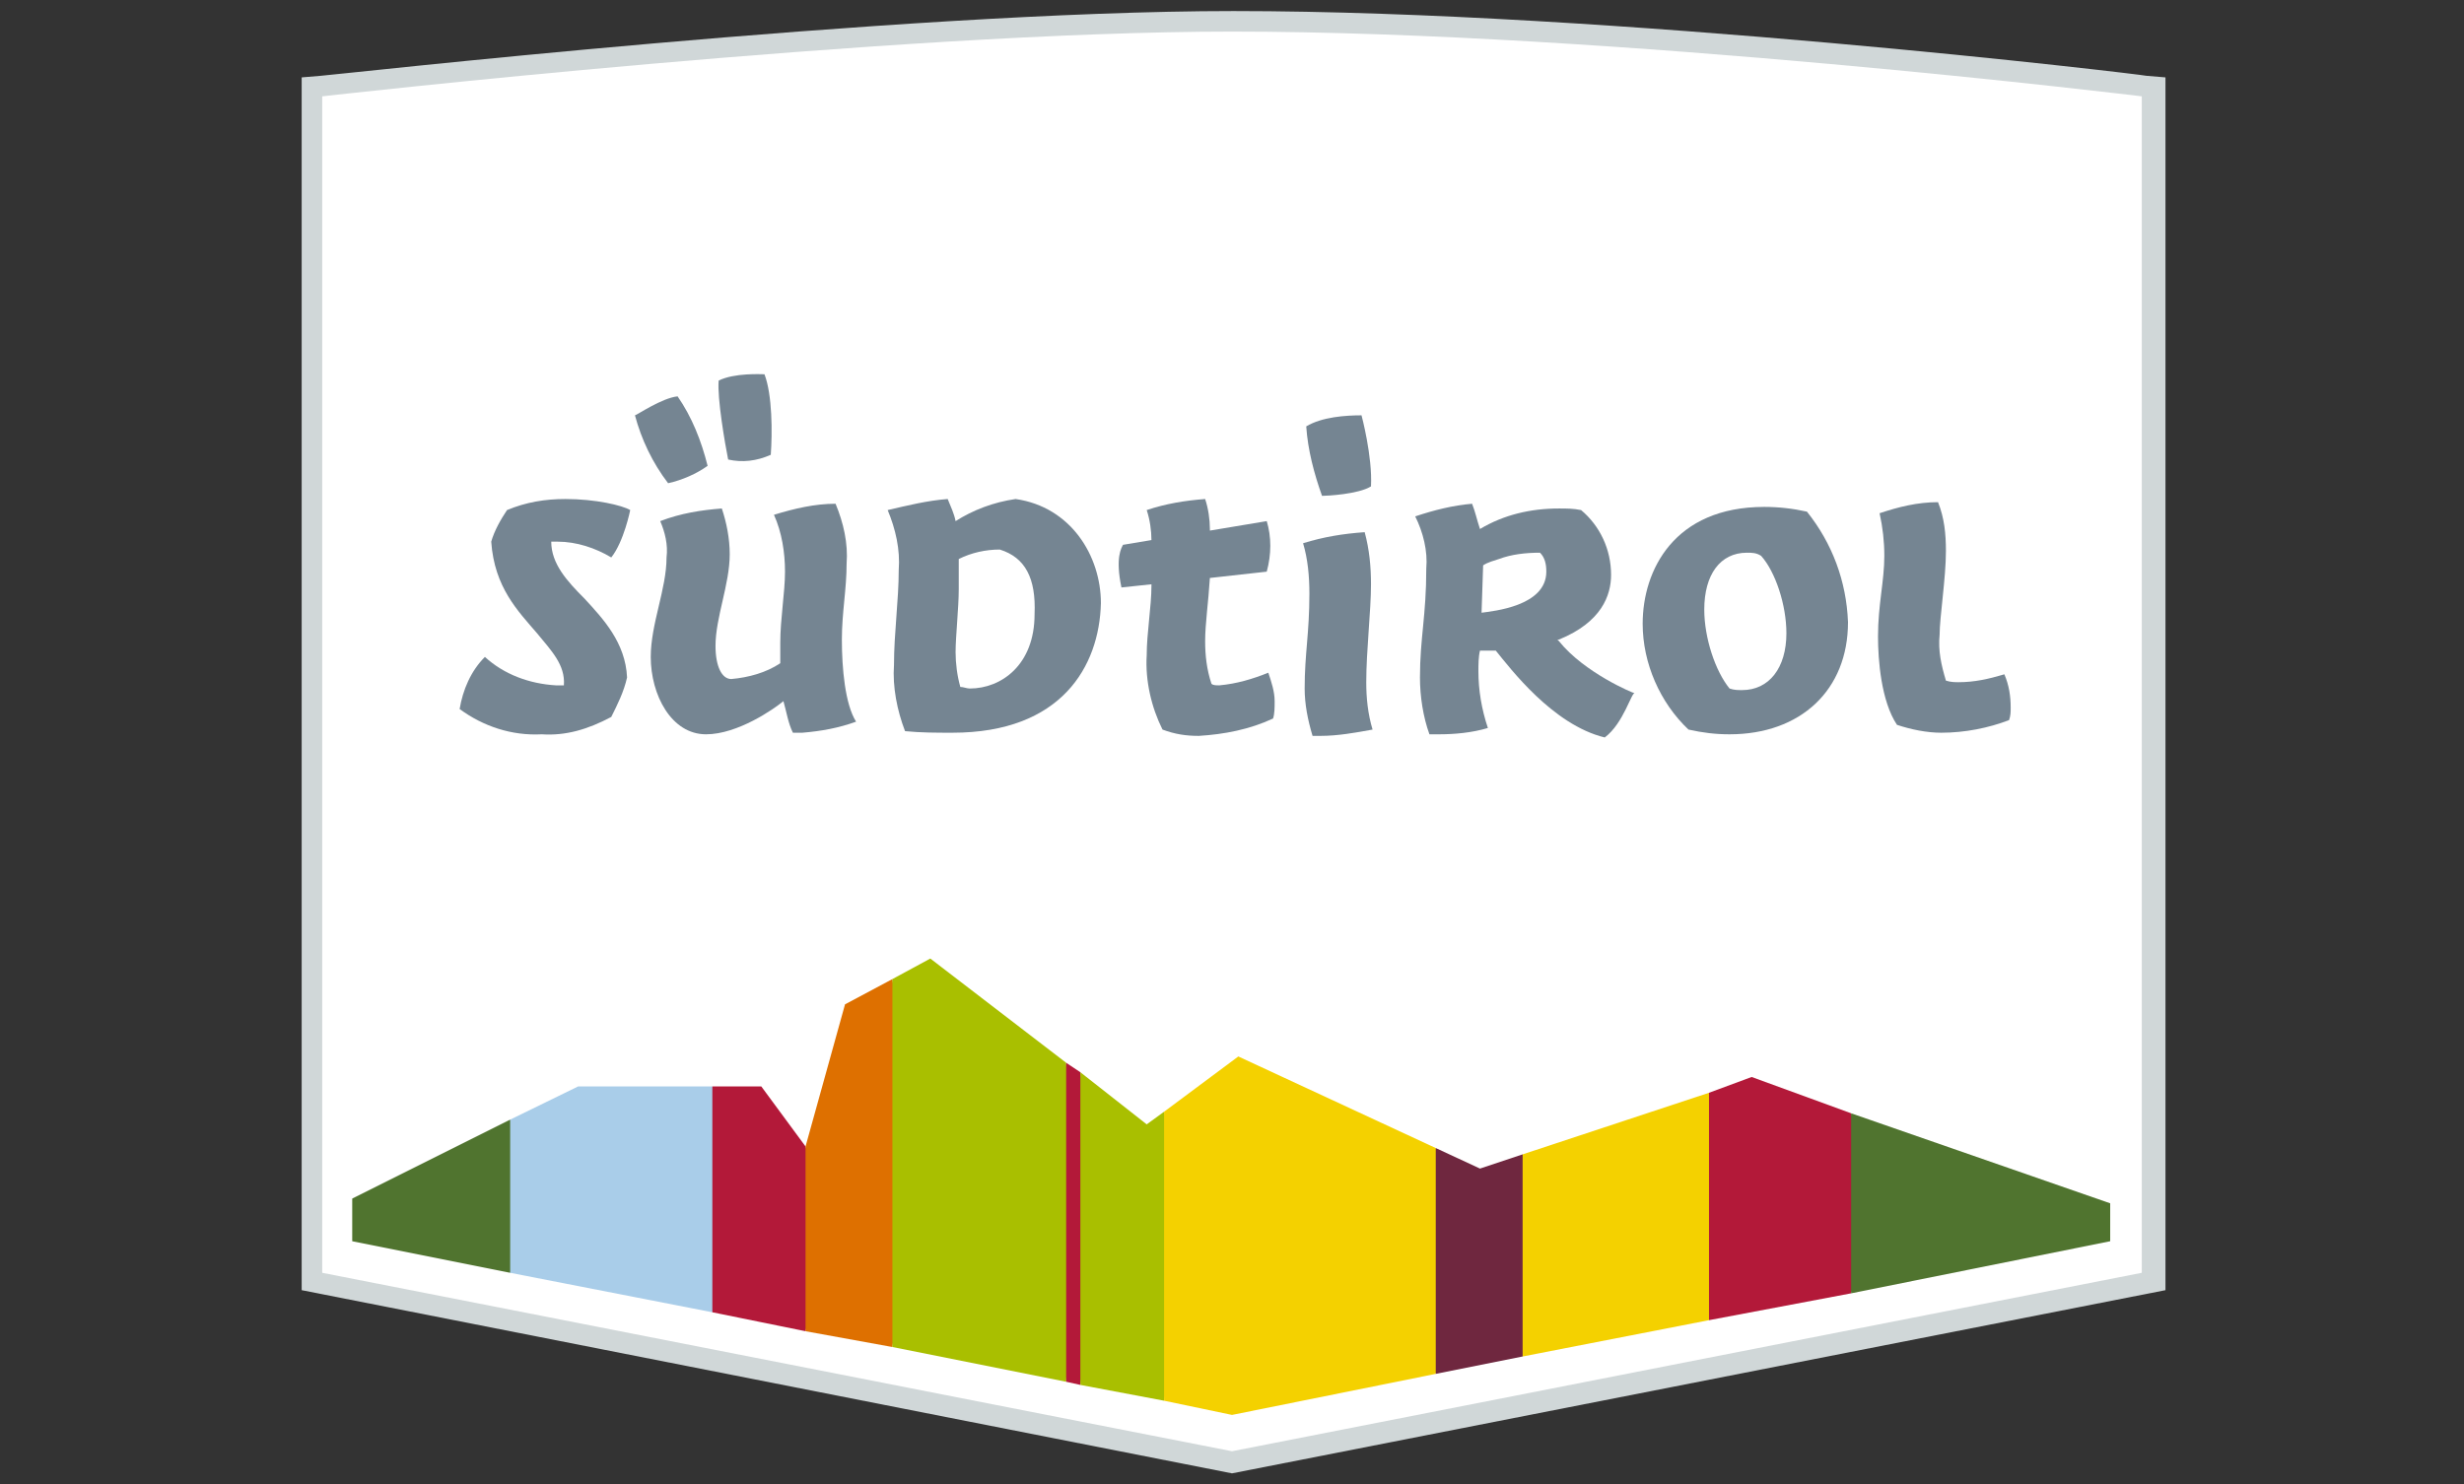
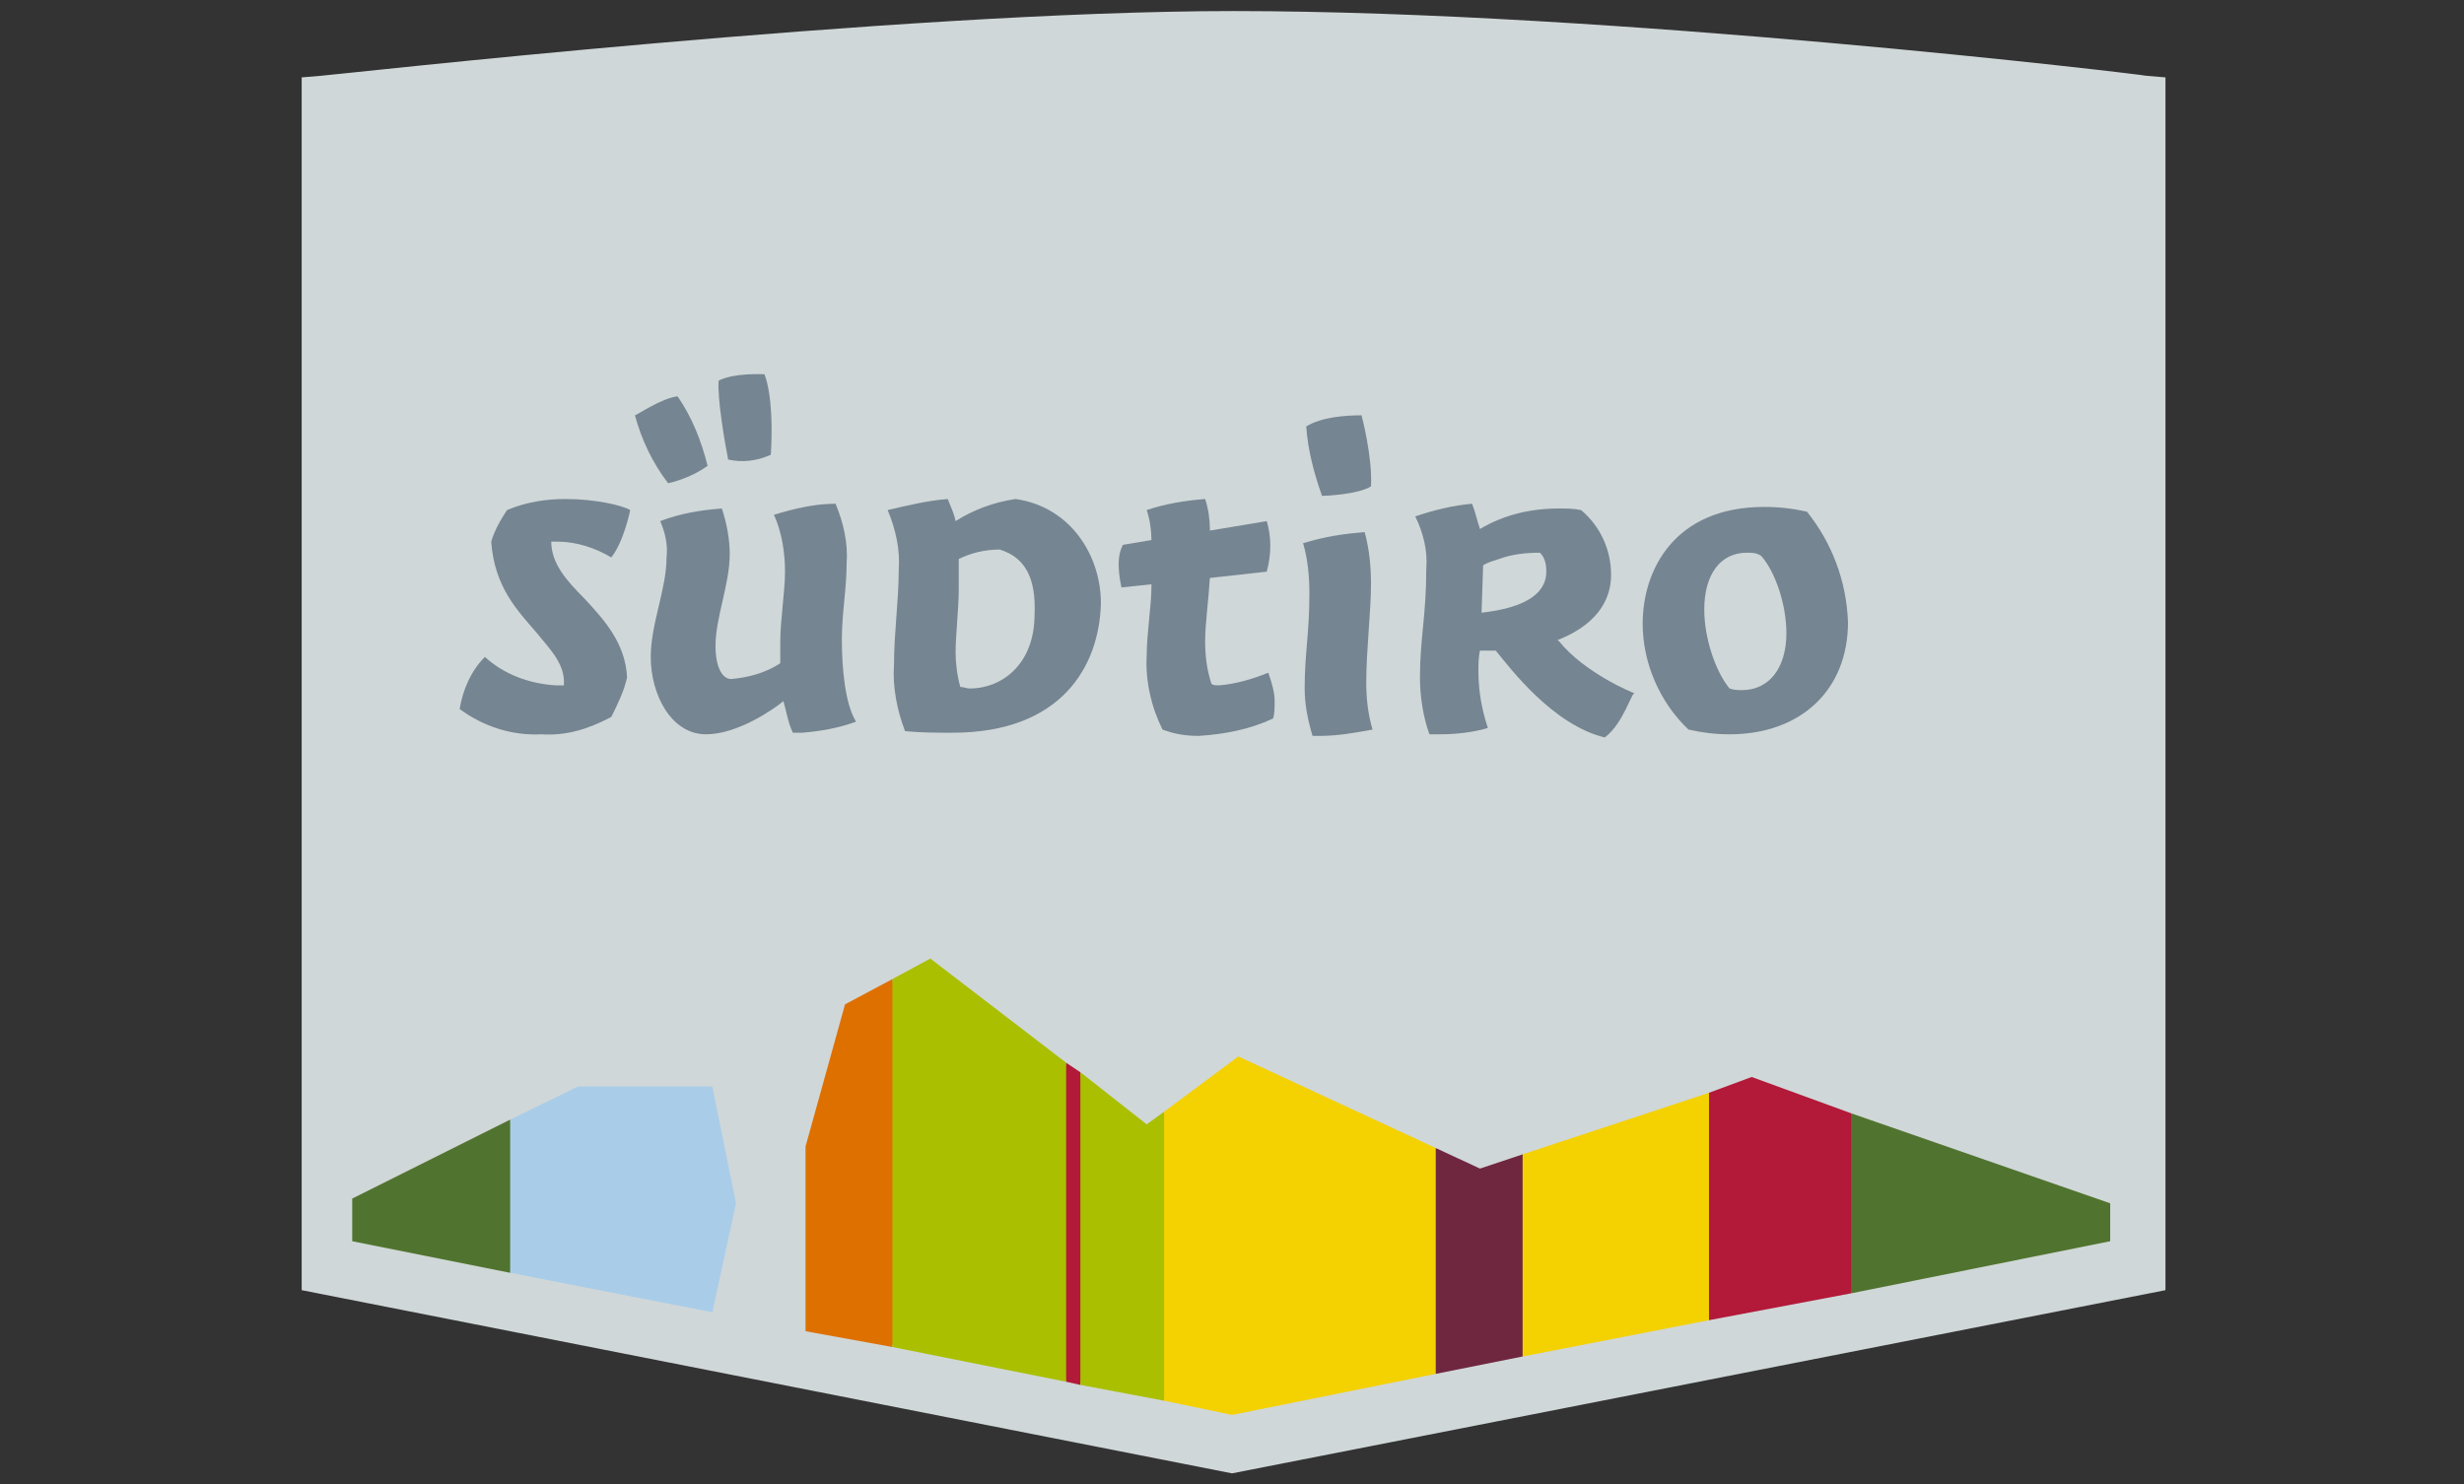
<svg xmlns="http://www.w3.org/2000/svg" version="1.1" id="Ebene_1" x="0px" y="0px" viewBox="0 0 156 94" style="enable-background:new 0 0 156 94;" xml:space="preserve">
  <rect x="0" y="0" width="156" height="94" fill="#333333" stroke="none" />
  <style type="text/css">
	.st0{fill:none;}
	.st1{fill:#D0D7D8;}
	.st2{fill:#FFFFFF;}
	.st3{fill:#50742F;}
	.st4{fill:#A9CDE9;}
	.st5{fill:#B31939;}
	.st6{fill:#DE7000;}
	.st7{fill:#A9BF00;}
	.st8{fill:#F4D100;}
	.st9{fill:#6F273F;}
	.st10{fill:#758592;}
</style>
  <g id="BoundingBox">
    <rect class="st0" width="156" height="94" />
  </g>
  <g id="Ebene_2_1_">
    <g id="Südtirol">
      <g id="Badge">
        <g id="Badge_Outline">
          <path id="Outline" class="st1" d="M19.1,81.7V4.9l1.2-0.1c0.4,0,36.5-4.1,57.8-4.1c23.9,0,57.4,4,57.8,4.1l1.2,0.1v76.8L78,93.3      L19.1,81.7z" />
-           <path id="Badge-2" class="st2" d="M78,2c24.1,0,57.6,4.1,57.6,4.1v74.5L78,91.9L20.4,80.6V6.1C20.4,6.1,56.5,2,78,2z" />
        </g>
        <g id="Panorama">
          <polygon class="st3" points="22.3,75.9 22.3,78.6 32.3,80.6 34.3,75.8 32.3,70.9     " />
          <polygon class="st4" points="36.6,68.8 32.3,70.9 32.3,80.6 45.1,83.1 46.6,76.2 45.1,68.8     " />
-           <polygon class="st5" points="51,72.6 48.2,68.8 45.1,68.8 45.1,83.1 51,84.3 52.6,77.6     " />
          <polygon class="st6" points="56.5,85.3 58,73.7 56.5,62 53.5,63.6 51,72.6 51,84.3     " />
          <polygon class="st7" points="67.5,67.3 68.1,76.6 67.5,87.5 56.5,85.3 56.5,62 58.9,60.7     " />
          <polygon class="st5" points="67.5,67.3 67.5,87.5 68.4,87.7 69.9,77.7 68.4,67.9     " />
          <polygon class="st7" points="73.7,70.4 72.6,71.2 68.4,67.9 68.4,87.7 73.7,88.7 75.6,78.8     " />
          <polygon class="st8" points="90.9,87 92.1,79.2 90.9,72.7 78.4,66.9 73.7,70.4 73.7,88.7 78,89.6     " />
          <polygon class="st9" points="96.4,85.9 98.1,79.4 96.4,73.1 93.7,74 90.9,72.7 90.9,87     " />
          <polygon class="st8" points="108.2,83.6 109.9,76.3 108.2,69.2 96.4,73.1 96.4,85.9     " />
          <polygon class="st5" points="117.2,81.9 119.1,76.2 117.2,70.5 110.9,68.2 108.2,69.2 108.2,83.6     " />
          <polygon class="st3" points="117.2,70.5 117.2,81.9 133.6,78.6 133.6,76.2     " />
        </g>
        <g id="Südtirol_M">
          <path class="st10" d="M34.3,46.5c-1.9,0.1-3.7-0.5-5.2-1.6c0.2-1.2,0.7-2.4,1.6-3.3c1.2,1.1,2.8,1.7,4.5,1.8c0.2,0,0.3,0,0.5,0      c0.1-1.3-0.8-2.2-1.7-3.3c-1.2-1.4-2.7-2.9-2.9-5.8c0.2-0.7,0.6-1.4,1-2c1.2-0.5,2.4-0.7,3.7-0.7c1.9,0,3.6,0.4,4.1,0.7      c0,0-0.4,2-1.2,3c-1-0.6-2.2-1-3.4-1c-0.1,0-0.3,0-0.4,0c0,1.4,1,2.5,2.1,3.6c1.2,1.3,2.6,2.8,2.7,5c-0.2,0.9-0.6,1.7-1,2.5      C37.2,46.2,35.8,46.6,34.3,46.5z" />
          <path class="st10" d="M44.7,46.5c-2.2,0-3.5-2.5-3.5-4.9c0-2.1,1-4.3,1-6.3c0.1-0.8-0.1-1.6-0.4-2.3c1.3-0.5,2.6-0.7,3.9-0.8      c0.3,0.9,0.5,1.9,0.5,2.9c0,1.9-0.9,4-0.9,5.8c0,1.3,0.4,2.1,1,2.1c1.1-0.1,2.2-0.4,3.1-1c0-0.1,0-0.6,0-1.3      c0-1.5,0.3-3.2,0.3-4.5c0-1.2-0.2-2.5-0.7-3.6c1.3-0.4,2.6-0.7,3.9-0.7c0.5,1.2,0.8,2.5,0.7,3.8c0,1.6-0.3,3.1-0.3,4.8      c0,1.8,0.2,4.1,0.9,5.2c-1.1,0.4-2.2,0.6-3.4,0.7c-0.2,0-0.5,0-0.6,0c-0.3-0.6-0.4-1.3-0.6-2C49,44.9,46.7,46.5,44.7,46.5z       M42.3,30.6c-1-1.3-1.7-2.8-2.1-4.3l0,0c0.1,0,1.7-1.1,2.7-1.2c0.9,1.3,1.5,2.8,1.9,4.4C44.1,30,43.2,30.4,42.3,30.6z       M46.1,29.1c-0.2-1-0.7-3.9-0.6-5c1-0.5,2.7-0.4,2.9-0.4c0.5,1.3,0.5,3.7,0.4,5.1C47.9,29.2,47,29.3,46.1,29.1z" />
          <path class="st10" d="M60.3,46.4c-1,0-2,0-3-0.1c-0.5-1.3-0.8-2.8-0.7-4.2c0-2,0.3-4.1,0.3-6c0.1-1.3-0.2-2.6-0.7-3.8      c1.3-0.3,2.5-0.6,3.8-0.7c0.2,0.5,0.4,0.9,0.5,1.4c1.1-0.7,2.4-1.2,3.8-1.4c3.5,0.5,5.4,3.6,5.4,6.6      C69.6,42.2,67.2,46.4,60.3,46.4z M63.3,34.8c-0.9,0-1.8,0.2-2.6,0.6c0,0.2,0,0.6,0,1.9c0,1.2-0.2,3-0.2,4c0,0.7,0.1,1.5,0.3,2.2      c0.2,0,0.4,0.1,0.6,0.1c2,0,4.1-1.5,4.1-4.7C65.6,36.6,64.9,35.3,63.3,34.8L63.3,34.8z" />
          <path class="st10" d="M75.9,46.6c-0.8,0-1.5-0.1-2.3-0.4c-0.7-1.4-1.1-3.1-1-4.7c0-1.4,0.3-3.1,0.3-4.4v-0.1l-1.9,0.2      c-0.4-1.9,0-2.5,0.1-2.7l1.8-0.3c0-0.6-0.1-1.3-0.3-1.9c1.2-0.4,2.4-0.6,3.7-0.7c0.2,0.6,0.3,1.3,0.3,1.9l0,0.1l3.6-0.6      c0.3,1,0.3,2.1,0,3.2l-3.6,0.4c-0.1,1.6-0.3,2.9-0.3,4c0,0.9,0.1,1.8,0.4,2.7c0.1,0.1,0.3,0.1,0.5,0.1c1.1-0.1,2.1-0.4,3.1-0.8      c0.2,0.6,0.4,1.2,0.4,1.8c0,0.4,0,0.8-0.1,1.1C79.1,46.2,77.5,46.5,75.9,46.6z" />
          <path class="st10" d="M83.6,46.6c-0.2,0-0.3,0-0.5,0c-0.3-1-0.5-2-0.5-3c0-2.2,0.3-3.5,0.3-6c0-1.1-0.1-2.2-0.4-3.2      c1.3-0.4,2.5-0.6,3.9-0.7c0.3,1.1,0.4,2.2,0.4,3.3c0,1.7-0.3,4.2-0.3,6.2c0,1,0.1,2,0.4,3C85.8,46.4,84.7,46.6,83.6,46.6z       M83.7,31.4c-0.5-1.4-0.9-2.9-1-4.4c1-0.6,2.5-0.7,3.5-0.7c0,0,0.7,2.6,0.6,4.5C86,31.3,84,31.4,83.7,31.4L83.7,31.4z" />
          <path class="st10" d="M101.6,46.7c-3.3-0.8-6-4.4-6.9-5.5c0,0,0,0-0.1,0c-0.1,0-0.5,0-0.9,0c-0.1,0.4-0.1,0.9-0.1,1.3      c0,1.2,0.2,2.4,0.6,3.6c-1,0.3-2.1,0.4-3.1,0.4c-0.2,0-0.4,0-0.6,0c-0.4-1.1-0.6-2.4-0.6-3.6c0-2.5,0.4-3.9,0.4-6.9      c0.1-1.1-0.2-2.3-0.7-3.3c1.2-0.4,2.4-0.7,3.6-0.8c0.2,0.5,0.3,1,0.5,1.6c1.5-0.9,3.2-1.3,5-1.3c0.5,0,0.9,0,1.4,0.1      c1.2,1,1.9,2.5,1.9,4.1c0,1.3-0.6,3-3.3,4.1l-0.1,0l0.1,0.1c1.6,2,4.7,3.3,4.8,3.3C103.3,43.8,102.8,45.8,101.6,46.7z       M94.9,35.4c-0.3,0.1-0.7,0.2-1,0.4c0,0.1-0.1,2.9-0.1,3c0.7-0.1,4.1-0.4,4.1-2.6c0-0.5-0.1-0.9-0.4-1.2      C96.6,35,95.7,35.1,94.9,35.4z" />
          <path class="st10" d="M109.5,46.5c-0.9,0-1.7-0.1-2.6-0.3c-1.8-1.7-2.9-4.2-2.9-6.7c0-3.4,2-7.4,7.7-7.4c0.9,0,1.8,0.1,2.7,0.3      c1.6,2,2.5,4.4,2.6,7C117,43.7,114,46.5,109.5,46.5z M110.6,35c-1.7,0-2.7,1.4-2.7,3.6c0,1.8,0.7,3.9,1.6,5      c0.3,0.1,0.5,0.1,0.8,0.1c1.7,0,2.8-1.4,2.8-3.6c0-1.8-0.7-3.9-1.6-4.9C111.2,35,110.9,35,110.6,35L110.6,35z" />
-           <path class="st10" d="M122.9,46.4c-0.9,0-1.9-0.2-2.8-0.5c-1-1.5-1.2-4.1-1.2-5.6c0-2,0.4-3.5,0.4-5.1c0-0.9-0.1-1.8-0.3-2.7      c1.2-0.4,2.4-0.7,3.7-0.7c0.4,1,0.5,2,0.5,3.1c0,1.7-0.4,4.2-0.4,5.3c-0.1,1,0.1,1.9,0.4,2.9c0.3,0.1,0.6,0.1,0.8,0.1      c1,0,1.9-0.2,2.9-0.5c0.3,0.7,0.4,1.4,0.4,2.1c0,0.3,0,0.5-0.1,0.8C125.9,46.1,124.4,46.4,122.9,46.4z" />
        </g>
      </g>
    </g>
  </g>
</svg>